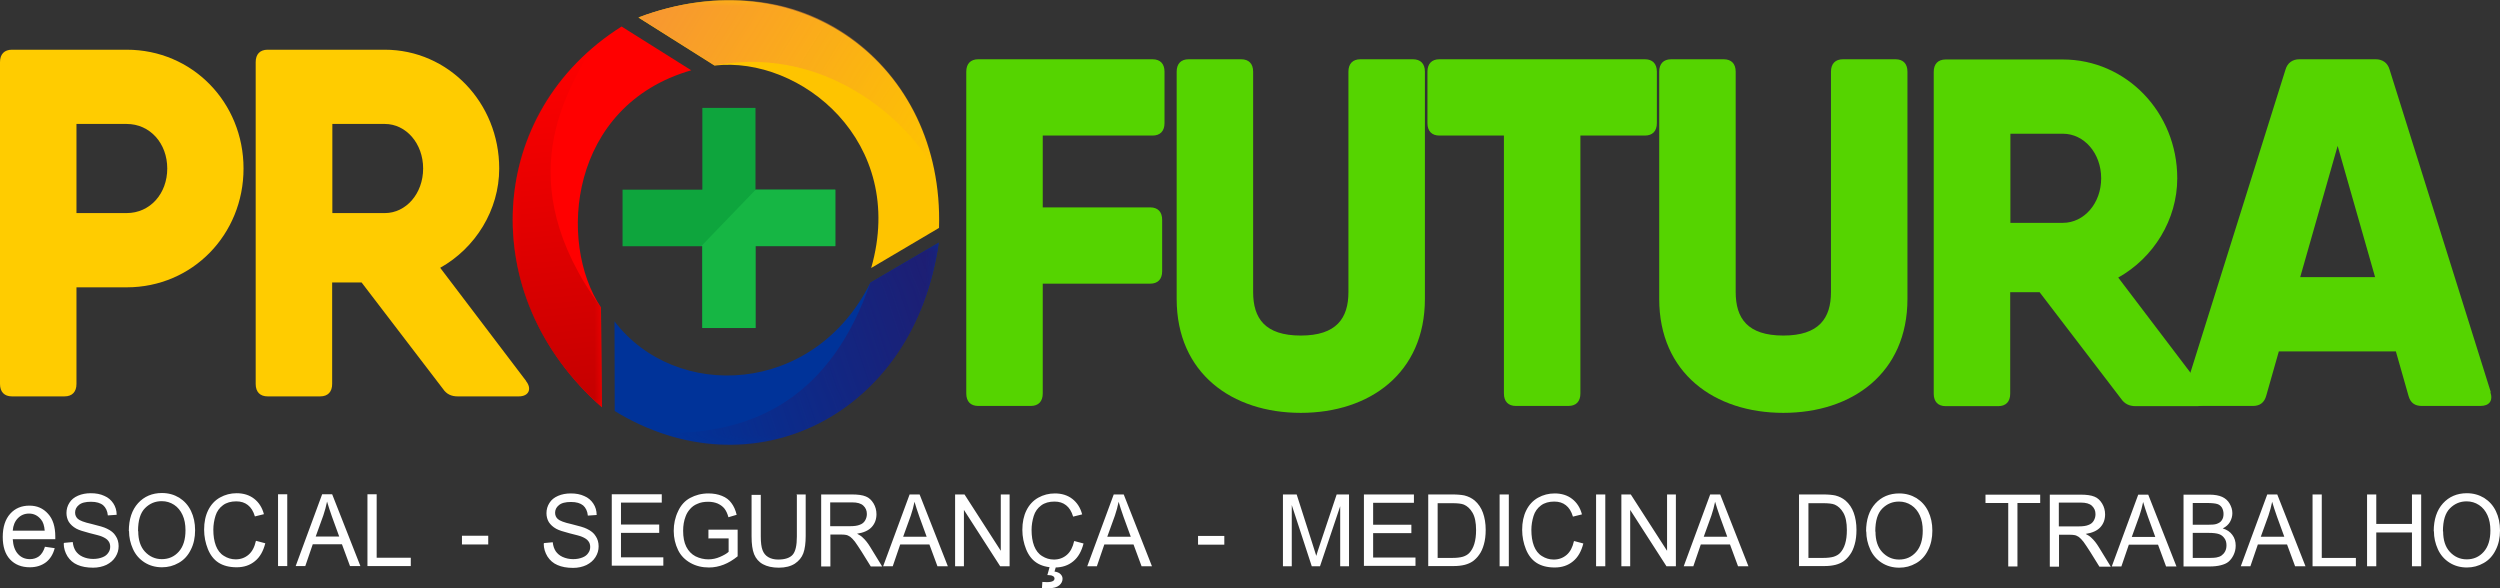
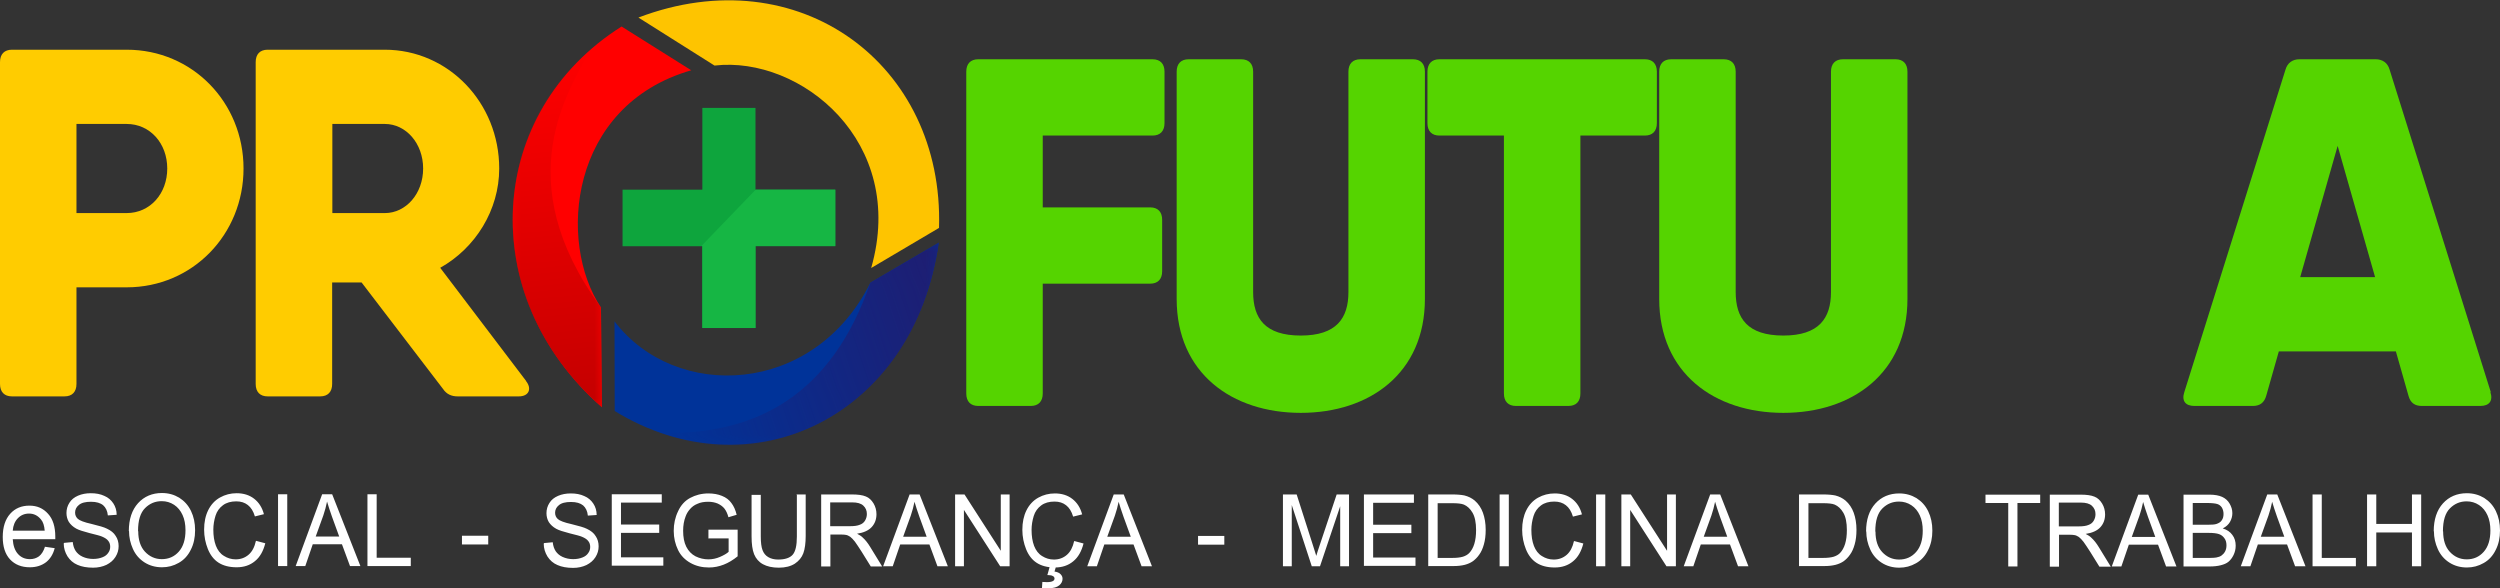
<svg xmlns="http://www.w3.org/2000/svg" width="204" height="48" viewBox="0 0 204 48" fill="none">
  <rect x="0" y="0" width="204" height="48" fill="#333333" stroke="none" />
  <g clip-path="url(#clip0_31_162)">
    <path d="M10.336 4.056H6.24H0.976C0.352 4.056 0 4.421 0 5.068V31.332C0 31.979 0.352 32.345 0.976 32.345H5.264C5.888 32.345 6.24 31.979 6.24 31.332V23.446H10.336C15.712 23.446 19.872 19.13 19.872 13.751C19.872 8.372 15.712 4.056 10.336 4.056ZM10.336 17.387H6.24V10.115H10.336C12.24 10.115 13.648 11.692 13.648 13.751C13.648 15.809 12.24 17.387 10.336 17.387Z" fill="#FFCC00" />
    <path d="M42.928 31.083L35.92 21.852C38.8 20.242 40.736 17.138 40.736 13.751C40.736 8.372 36.576 4.056 31.392 4.056H27.104H21.84C21.216 4.056 20.864 4.421 20.864 5.068V31.332C20.864 31.979 21.216 32.345 21.84 32.345H26.128C26.752 32.345 27.104 31.979 27.104 31.332V23.048H29.504L36.144 31.73C36.448 32.179 36.848 32.345 37.344 32.345H42.336C43.152 32.345 43.424 31.73 42.928 31.1V31.083ZM27.12 10.115H31.408C33.12 10.115 34.528 11.692 34.528 13.751C34.528 15.809 33.12 17.387 31.408 17.387H27.12V10.115Z" fill="#FFCC00" />
    <path d="M68.16 20.093V15.477H61.648V8.804H57.312V15.477H50.8V20.093H57.312V26.767H61.648V20.093H68.16Z" fill="#0EA53D" />
    <path fill-rule="evenodd" clip-rule="evenodd" d="M68.16 20.076V15.477H61.664L57.232 20.076H57.312V26.767H61.648V20.076H68.16Z" fill="#16B644" />
    <path fill-rule="evenodd" clip-rule="evenodd" d="M56.4 5.732L50.72 2.163C39.696 9.119 38.672 24.044 49.12 33.241L49.04 25.09C45.488 19.794 46.416 8.604 56.416 5.732H56.4Z" fill="#FF0000" />
    <mask id="mask0_31_162" style="mask-type:luminance" maskUnits="userSpaceOnUse" x="41" y="3" width="9" height="31">
      <path d="M49.264 3.89H41.648V33.407H49.264V3.89Z" fill="url(#paint0_linear_31_162)" />
    </mask>
    <g mask="url(#mask0_31_162)">
      <path fill-rule="evenodd" clip-rule="evenodd" d="M48.16 4.056C40.416 10.431 38.688 24.044 49.12 33.241L49.04 25.09C41.36 14.631 46.48 7.343 48.16 4.056Z" fill="#C40000" />
    </g>
    <path fill-rule="evenodd" clip-rule="evenodd" d="M71.088 21.869L76.624 18.598C77.04 5.218 65.152 -3.531 52.096 1.432L58.304 5.35C65.312 4.537 74.048 11.559 71.088 21.869Z" fill="#FEC400" />
    <mask id="mask1_31_162" style="mask-type:luminance" maskUnits="userSpaceOnUse" x="51" y="-1" width="26" height="16">
-       <path d="M76.544 -0.161H51.936V14.349H76.544V-0.161Z" fill="url(#paint1_linear_31_162)" />
-     </mask>
+       </mask>
    <g mask="url(#mask1_31_162)">
      <path fill-rule="evenodd" clip-rule="evenodd" d="M76.384 14.183C74.32 3.79 64.352 -3.116 52.096 1.416L58.304 5.334C68.048 3.525 74.88 10.813 76.384 14.183Z" fill="#F79533" />
    </g>
    <path fill-rule="evenodd" clip-rule="evenodd" d="M50.144 26.202L50.16 33.54C61.28 40.347 74.528 34.055 76.608 19.794L71.024 23.064C66.416 32.328 55.104 32.76 50.128 26.202H50.144Z" fill="#003399" />
    <mask id="mask2_31_162" style="mask-type:luminance" maskUnits="userSpaceOnUse" x="53" y="19" width="24" height="18">
      <path d="M76.768 19.628H53.84V36.528H76.768V19.628Z" fill="url(#paint2_linear_31_162)" />
    </mask>
    <g mask="url(#mask2_31_162)">
      <path fill-rule="evenodd" clip-rule="evenodd" d="M54 35.333C62.064 38.653 74.528 34.055 76.608 19.794L71.024 23.064C67.84 32.262 61.712 35.482 54 35.333Z" fill="#1F1D71" />
    </g>
    <path d="M94.048 11.062C94.672 11.062 95.024 10.696 95.024 10.049V5.849C95.024 5.201 94.672 4.836 94.048 4.836H85.088H79.824C79.2 4.836 78.848 5.201 78.848 5.849V32.112C78.848 32.76 79.2 33.125 79.824 33.125H84.112C84.736 33.125 85.088 32.76 85.088 32.112V23.147H93.856C94.48 23.147 94.832 22.782 94.832 22.135V17.934C94.832 17.287 94.48 16.922 93.856 16.922H85.088V11.062H94.048Z" fill="#55D400" />
    <path d="M106.144 33.689C111.76 33.689 116.272 30.452 116.272 24.392V5.849C116.272 5.201 115.92 4.836 115.296 4.836H111.008C110.384 4.836 110.032 5.201 110.032 5.849V23.828C110.032 25.97 109.056 27.381 106.144 27.381C103.216 27.381 102.256 25.97 102.256 23.828V5.849C102.256 5.201 101.904 4.836 101.28 4.836H96.992C96.368 4.836 96.016 5.201 96.016 5.849V24.392C96.016 30.452 100.528 33.689 106.144 33.689Z" fill="#55D400" />
    <path d="M134.208 4.836H128.944H117.456C116.832 4.836 116.48 5.201 116.48 5.849V10.049C116.48 10.696 116.832 11.062 117.456 11.062H122.72V32.112C122.72 32.76 123.072 33.125 123.696 33.125H127.984C128.608 33.125 128.96 32.76 128.96 32.112V11.062H134.224C134.848 11.062 135.2 10.696 135.2 10.049V5.849C135.2 5.201 134.848 4.836 134.224 4.836H134.208Z" fill="#55D400" />
    <path d="M145.52 33.689C151.136 33.689 155.648 30.452 155.648 24.392V5.849C155.648 5.201 155.296 4.836 154.672 4.836H150.384C149.76 4.836 149.408 5.201 149.408 5.849V23.828C149.408 25.97 148.432 27.381 145.52 27.381C142.592 27.381 141.632 25.97 141.632 23.828V5.849C141.632 5.201 141.28 4.836 140.656 4.836H136.368C135.744 4.836 135.392 5.201 135.392 5.849V24.392C135.392 30.452 139.904 33.689 145.52 33.689Z" fill="#55D400" />
-     <path d="M179.856 31.88L172.848 22.649C175.728 21.039 177.664 17.934 177.664 14.548C177.664 9.169 173.504 4.853 168.32 4.853H164.032H158.768C158.144 4.853 157.792 5.218 157.792 5.865V32.129C157.792 32.776 158.144 33.142 158.768 33.142H163.056C163.68 33.142 164.032 32.776 164.032 32.129V23.845H166.432L173.072 32.527C173.376 32.975 173.776 33.142 174.272 33.142H179.264C180.08 33.142 180.352 32.527 179.856 31.896V31.88ZM164.048 10.912H168.336C170.048 10.912 171.456 12.489 171.456 14.548C171.456 16.606 170.048 18.184 168.336 18.184H164.048V10.912Z" fill="#55D400" />
    <path d="M203.248 31.996L194.992 5.683C194.832 5.118 194.4 4.836 193.856 4.836H187.632C187.088 4.836 186.656 5.118 186.496 5.683L178.24 31.996C178 32.727 178.352 33.125 179.056 33.125H183.84C184.384 33.125 184.768 32.876 184.928 32.278L185.952 28.676H195.504L196.528 32.278C196.688 32.892 197.072 33.125 197.616 33.125H202.4C203.104 33.125 203.456 32.727 203.216 31.996H203.248ZM187.696 22.616L190.752 11.908L193.808 22.616H187.712H187.696Z" fill="#55D400" />
    <path d="M3.648 44.613L4.464 44.73C4.336 45.227 4.096 45.609 3.76 45.875C3.408 46.141 2.976 46.29 2.432 46.29C1.76 46.29 1.216 46.074 0.816 45.643C0.416 45.211 0.224 44.597 0.224 43.816C0.224 43.003 0.432 42.372 0.832 41.924C1.232 41.476 1.76 41.26 2.4 41.26C3.024 41.26 3.52 41.476 3.92 41.924C4.32 42.355 4.512 42.986 4.512 43.783C4.512 43.833 4.512 43.899 4.512 43.999H1.04C1.072 44.53 1.216 44.929 1.472 45.211C1.728 45.493 2.048 45.626 2.448 45.626C2.736 45.626 2.976 45.543 3.184 45.394C3.392 45.227 3.552 44.978 3.664 44.63L3.648 44.613ZM1.056 43.302H3.648C3.616 42.903 3.52 42.588 3.344 42.389C3.088 42.073 2.768 41.907 2.368 41.907C2 41.907 1.696 42.04 1.456 42.289C1.216 42.538 1.072 42.87 1.04 43.302H1.056ZM5.232 44.298L5.936 44.231C5.968 44.53 6.048 44.763 6.176 44.962C6.304 45.145 6.48 45.31 6.736 45.427C6.992 45.543 7.28 45.609 7.6 45.609C7.888 45.609 8.144 45.56 8.352 45.477C8.576 45.394 8.736 45.261 8.832 45.111C8.944 44.962 8.992 44.796 8.992 44.613C8.992 44.431 8.944 44.265 8.832 44.132C8.736 43.999 8.56 43.883 8.32 43.783C8.176 43.717 7.84 43.634 7.312 43.501C6.8 43.368 6.432 43.252 6.224 43.136C5.952 42.986 5.76 42.804 5.616 42.588C5.488 42.372 5.424 42.123 5.424 41.857C5.424 41.559 5.504 41.276 5.664 41.027C5.824 40.762 6.064 40.579 6.368 40.446C6.672 40.313 7.024 40.247 7.408 40.247C7.824 40.247 8.192 40.313 8.512 40.463C8.832 40.596 9.072 40.812 9.248 41.077C9.424 41.343 9.52 41.658 9.52 42.007L8.8 42.057C8.768 41.691 8.624 41.409 8.416 41.227C8.192 41.044 7.872 40.944 7.424 40.944C6.976 40.944 6.64 41.027 6.432 41.21C6.224 41.376 6.128 41.592 6.128 41.824C6.128 42.04 6.208 42.206 6.352 42.339C6.496 42.472 6.864 42.621 7.472 42.754C8.08 42.903 8.496 43.02 8.72 43.136C9.04 43.285 9.296 43.484 9.44 43.733C9.6 43.966 9.68 44.248 9.68 44.563C9.68 44.879 9.6 45.161 9.424 45.443C9.248 45.726 9.008 45.925 8.688 46.091C8.368 46.24 8 46.323 7.6 46.323C7.088 46.323 6.656 46.24 6.32 46.091C5.968 45.941 5.712 45.709 5.504 45.394C5.312 45.078 5.2 44.73 5.2 44.348L5.232 44.298ZM10.512 43.335C10.512 42.372 10.768 41.608 11.264 41.06C11.76 40.513 12.416 40.23 13.216 40.23C13.744 40.23 14.208 40.363 14.624 40.612C15.04 40.878 15.36 41.227 15.584 41.691C15.808 42.156 15.92 42.671 15.92 43.269C15.92 43.866 15.808 44.398 15.568 44.862C15.344 45.327 15.008 45.692 14.592 45.925C14.16 46.174 13.712 46.29 13.216 46.29C12.688 46.29 12.208 46.157 11.792 45.892C11.376 45.626 11.056 45.261 10.848 44.796C10.64 44.331 10.528 43.85 10.528 43.335H10.512ZM11.28 43.352C11.28 44.049 11.456 44.613 11.824 45.012C12.192 45.41 12.656 45.626 13.2 45.626C13.76 45.626 14.224 45.427 14.592 45.012C14.96 44.597 15.136 44.016 15.136 43.269C15.136 42.787 15.056 42.372 14.896 42.023C14.736 41.675 14.512 41.393 14.208 41.193C13.904 40.994 13.568 40.895 13.2 40.895C12.672 40.895 12.224 41.077 11.84 41.459C11.456 41.841 11.264 42.455 11.264 43.335L11.28 43.352ZM20.896 44.132L21.648 44.331C21.488 44.962 21.216 45.46 20.8 45.792C20.4 46.124 19.904 46.29 19.312 46.29C18.704 46.29 18.208 46.157 17.824 45.908C17.44 45.659 17.152 45.277 16.96 44.796C16.768 44.314 16.656 43.783 16.656 43.219C16.656 42.605 16.768 42.073 16.992 41.625C17.216 41.177 17.536 40.828 17.952 40.596C18.368 40.363 18.816 40.247 19.312 40.247C19.872 40.247 20.352 40.397 20.736 40.695C21.12 40.994 21.392 41.409 21.536 41.957L20.8 42.14C20.672 41.708 20.48 41.409 20.224 41.21C19.968 41.011 19.664 40.911 19.28 40.911C18.848 40.911 18.48 41.011 18.192 41.227C17.904 41.442 17.696 41.725 17.584 42.09C17.472 42.455 17.408 42.837 17.408 43.219C17.408 43.717 17.472 44.148 17.616 44.53C17.76 44.895 17.968 45.178 18.272 45.36C18.56 45.543 18.88 45.643 19.232 45.643C19.648 45.643 20 45.51 20.288 45.261C20.576 45.012 20.768 44.647 20.88 44.148L20.896 44.132ZM22.688 46.19V40.33H23.44V46.19H22.688ZM24.128 46.19L26.288 40.33H27.104L29.408 46.19H28.56L27.904 44.414H25.52L24.912 46.19H24.112H24.128ZM25.76 43.783H27.68L27.088 42.156C26.912 41.658 26.784 41.26 26.688 40.928C26.608 41.31 26.512 41.691 26.384 42.057L25.76 43.783ZM29.984 46.19V40.33H30.736V45.51H33.52V46.19H30H29.984ZM37.696 44.431V43.717H39.84V44.431H37.696ZM44.4 44.314L45.104 44.248C45.136 44.547 45.216 44.779 45.344 44.978C45.472 45.161 45.648 45.327 45.904 45.443C46.16 45.56 46.448 45.626 46.768 45.626C47.056 45.626 47.312 45.576 47.52 45.493C47.744 45.41 47.904 45.277 48 45.128C48.112 44.978 48.16 44.812 48.16 44.63C48.16 44.447 48.112 44.281 48 44.148C47.904 44.016 47.728 43.899 47.488 43.8C47.344 43.733 47.008 43.65 46.48 43.518C45.968 43.385 45.6 43.269 45.392 43.152C45.12 43.003 44.928 42.82 44.784 42.605C44.656 42.389 44.592 42.14 44.592 41.874C44.592 41.575 44.672 41.293 44.832 41.044C44.992 40.778 45.232 40.596 45.536 40.463C45.84 40.33 46.192 40.264 46.576 40.264C46.992 40.264 47.36 40.33 47.68 40.48C48 40.612 48.24 40.828 48.416 41.094C48.592 41.359 48.688 41.675 48.688 42.023L47.968 42.073C47.936 41.708 47.792 41.426 47.584 41.243C47.36 41.06 47.04 40.961 46.592 40.961C46.144 40.961 45.808 41.044 45.6 41.227C45.392 41.393 45.296 41.608 45.296 41.841C45.296 42.057 45.376 42.223 45.52 42.355C45.664 42.488 46.032 42.638 46.64 42.77C47.248 42.92 47.664 43.036 47.888 43.152C48.208 43.302 48.464 43.501 48.608 43.75C48.768 43.982 48.848 44.265 48.848 44.58C48.848 44.895 48.768 45.178 48.592 45.46C48.416 45.742 48.176 45.941 47.856 46.107C47.536 46.257 47.168 46.34 46.768 46.34C46.256 46.34 45.824 46.257 45.488 46.107C45.136 45.958 44.88 45.726 44.672 45.41C44.48 45.095 44.368 44.746 44.368 44.364L44.4 44.314ZM49.92 46.19V40.33H54V41.011H50.672V42.804H53.792V43.484H50.672V45.477H54.128V46.157H49.92V46.19ZM57.808 43.899V43.219H60.192V45.394C59.824 45.692 59.44 45.925 59.056 46.074C58.672 46.224 58.272 46.307 57.856 46.307C57.296 46.307 56.8 46.19 56.352 45.941C55.904 45.692 55.552 45.344 55.328 44.879C55.104 44.414 54.976 43.899 54.976 43.318C54.976 42.754 55.088 42.223 55.328 41.725C55.552 41.227 55.888 40.861 56.32 40.629C56.752 40.397 57.248 40.264 57.808 40.264C58.208 40.264 58.592 40.33 58.912 40.463C59.248 40.596 59.504 40.795 59.68 41.044C59.872 41.293 60.016 41.608 60.112 42.007L59.44 42.206C59.36 41.907 59.248 41.675 59.12 41.509C58.992 41.343 58.816 41.21 58.576 41.094C58.336 40.994 58.08 40.944 57.792 40.944C57.456 40.944 57.152 40.994 56.912 41.11C56.656 41.21 56.464 41.359 56.304 41.542C56.144 41.725 56.032 41.907 55.952 42.123C55.808 42.488 55.744 42.887 55.744 43.302C55.744 43.833 55.824 44.265 56 44.613C56.176 44.962 56.432 45.227 56.752 45.394C57.088 45.56 57.44 45.643 57.808 45.643C58.128 45.643 58.448 45.576 58.752 45.443C59.056 45.31 59.296 45.178 59.456 45.028V43.933H57.792L57.808 43.899ZM64.992 40.347H65.744V43.733C65.744 44.314 65.68 44.796 65.552 45.145C65.424 45.493 65.184 45.775 64.864 45.991C64.528 46.207 64.096 46.323 63.552 46.323C63.024 46.323 62.592 46.224 62.256 46.041C61.92 45.858 61.68 45.576 61.536 45.227C61.392 44.862 61.328 44.381 61.328 43.767V40.38H62.08V43.767C62.08 44.281 62.128 44.647 62.224 44.895C62.32 45.145 62.464 45.327 62.688 45.46C62.912 45.593 63.184 45.659 63.504 45.659C64.048 45.659 64.448 45.526 64.672 45.277C64.912 45.012 65.024 44.514 65.024 43.783V40.397L64.992 40.347ZM67.008 46.207V40.347H69.504C70 40.347 70.384 40.397 70.656 40.513C70.912 40.612 71.12 40.812 71.28 41.077C71.44 41.343 71.52 41.642 71.52 41.957C71.52 42.372 71.392 42.721 71.136 43.003C70.88 43.285 70.48 43.468 69.936 43.551C70.128 43.65 70.288 43.75 70.384 43.85C70.608 44.049 70.816 44.314 71.008 44.63L71.984 46.224H71.056L70.304 45.012C70.08 44.663 69.904 44.398 69.76 44.198C69.616 44.016 69.488 43.883 69.376 43.8C69.264 43.733 69.152 43.667 69.04 43.65C68.96 43.634 68.816 43.617 68.624 43.617H67.76V46.224H67.008V46.207ZM67.76 42.937H69.36C69.696 42.937 69.968 42.903 70.16 42.82C70.352 42.754 70.496 42.638 70.592 42.472C70.688 42.306 70.736 42.14 70.736 41.94C70.736 41.658 70.64 41.442 70.448 41.26C70.256 41.077 69.952 40.994 69.536 40.994H67.744V42.937H67.76ZM72.064 46.207L74.224 40.347H75.04L77.344 46.207H76.496L75.84 44.431H73.456L72.848 46.207H72.048H72.064ZM73.696 43.8H75.616L75.024 42.173C74.848 41.675 74.72 41.276 74.624 40.944C74.544 41.326 74.448 41.708 74.32 42.073L73.696 43.8ZM77.936 46.207V40.347H78.704L81.664 44.945V40.347H82.384V46.207H81.616L78.656 41.608V46.207H77.936ZM87.664 44.148L88.416 44.348C88.256 44.978 87.984 45.477 87.568 45.809C87.168 46.141 86.672 46.307 86.08 46.307C85.472 46.307 84.976 46.174 84.592 45.925C84.208 45.676 83.92 45.294 83.728 44.812C83.536 44.331 83.424 43.8 83.424 43.235C83.424 42.621 83.536 42.09 83.76 41.642C83.984 41.193 84.304 40.845 84.72 40.612C85.136 40.38 85.584 40.264 86.08 40.264C86.64 40.264 87.12 40.413 87.504 40.712C87.888 41.011 88.16 41.426 88.304 41.974L87.568 42.156C87.44 41.725 87.248 41.426 86.992 41.227C86.736 41.027 86.432 40.928 86.048 40.928C85.616 40.928 85.248 41.027 84.96 41.243C84.672 41.459 84.464 41.741 84.352 42.106C84.24 42.472 84.176 42.853 84.176 43.235C84.176 43.733 84.24 44.165 84.384 44.547C84.528 44.912 84.736 45.194 85.04 45.377C85.328 45.56 85.648 45.659 86 45.659C86.416 45.659 86.768 45.526 87.056 45.277C87.344 45.028 87.536 44.663 87.648 44.165L87.664 44.148ZM85.472 46.904L85.664 46.207H86.176L86.048 46.639C86.272 46.672 86.432 46.738 86.544 46.855C86.656 46.971 86.704 47.087 86.704 47.236C86.704 47.435 86.608 47.618 86.432 47.768C86.24 47.917 85.968 48 85.584 48C85.376 48 85.184 48 85.024 48L85.056 47.485C85.216 47.485 85.344 47.502 85.424 47.502C85.664 47.502 85.84 47.469 85.936 47.402C86.016 47.352 86.048 47.286 86.048 47.203C86.048 47.153 86.032 47.12 86 47.07C85.968 47.037 85.92 47.004 85.84 46.971C85.76 46.938 85.632 46.938 85.44 46.921L85.472 46.904ZM88.72 46.207L90.88 40.347H91.696L94 46.207H93.152L92.496 44.431H90.112L89.504 46.207H88.704H88.72ZM90.352 43.8H92.272L91.68 42.173C91.504 41.675 91.376 41.276 91.28 40.944C91.2 41.326 91.104 41.708 90.976 42.073L90.352 43.8ZM97.76 44.447V43.733H99.904V44.447H97.76ZM104.688 46.207V40.347H105.808L107.136 44.497C107.264 44.879 107.344 45.178 107.408 45.36C107.472 45.145 107.568 44.829 107.712 44.414L109.072 40.347H110.08V46.207H109.36V41.31L107.712 46.207H107.04L105.408 41.21V46.207H104.688ZM111.296 46.207V40.347H115.376V41.027H112.048V42.82H115.168V43.501H112.048V45.493H115.504V46.174H111.296V46.207ZM116.544 46.207V40.347H118.496C118.928 40.347 119.264 40.38 119.504 40.43C119.824 40.513 120.096 40.645 120.336 40.845C120.64 41.11 120.864 41.442 121.008 41.841C121.152 42.239 121.232 42.704 121.232 43.235C121.232 43.684 121.184 44.082 121.088 44.414C120.992 44.763 120.864 45.045 120.704 45.261C120.544 45.493 120.368 45.659 120.192 45.792C120 45.925 119.776 46.024 119.52 46.091C119.248 46.157 118.96 46.19 118.608 46.19H116.576L116.544 46.207ZM117.296 45.526H118.496C118.864 45.526 119.152 45.493 119.376 45.427C119.584 45.36 119.76 45.261 119.888 45.128C120.064 44.945 120.208 44.696 120.304 44.381C120.4 44.065 120.448 43.7 120.448 43.252C120.448 42.638 120.352 42.173 120.16 41.841C119.968 41.509 119.728 41.293 119.456 41.177C119.264 41.094 118.928 41.06 118.496 41.06H117.312V45.543L117.296 45.526ZM122.368 46.207V40.347H123.12V46.207H122.368ZM128.448 44.148L129.2 44.348C129.04 44.978 128.768 45.477 128.352 45.809C127.952 46.141 127.456 46.307 126.864 46.307C126.256 46.307 125.76 46.174 125.376 45.925C124.992 45.676 124.704 45.294 124.512 44.812C124.32 44.331 124.208 43.8 124.208 43.235C124.208 42.621 124.32 42.09 124.544 41.642C124.768 41.193 125.088 40.845 125.504 40.612C125.92 40.38 126.368 40.264 126.864 40.264C127.424 40.264 127.904 40.413 128.288 40.712C128.672 41.011 128.944 41.426 129.088 41.974L128.352 42.156C128.224 41.725 128.032 41.426 127.776 41.227C127.52 41.027 127.216 40.928 126.832 40.928C126.4 40.928 126.032 41.027 125.744 41.243C125.456 41.459 125.248 41.741 125.136 42.106C125.024 42.472 124.96 42.853 124.96 43.235C124.96 43.733 125.024 44.165 125.168 44.547C125.312 44.912 125.52 45.194 125.824 45.377C126.112 45.56 126.432 45.659 126.784 45.659C127.2 45.659 127.552 45.526 127.84 45.277C128.128 45.028 128.32 44.663 128.432 44.165L128.448 44.148ZM130.24 46.207V40.347H130.992V46.207H130.24ZM132.304 46.207V40.347H133.072L136.032 44.945V40.347H136.752V46.207H135.984L133.024 41.608V46.207H132.304ZM137.392 46.207L139.552 40.347H140.368L142.672 46.207H141.824L141.168 44.431H138.784L138.176 46.207H137.376H137.392ZM139.024 43.8H140.944L140.352 42.173C140.176 41.675 140.048 41.276 139.952 40.944C139.872 41.326 139.776 41.708 139.648 42.073L139.024 43.8ZM146.8 46.207V40.347H148.752C149.184 40.347 149.52 40.38 149.76 40.43C150.08 40.513 150.352 40.645 150.592 40.845C150.896 41.11 151.12 41.442 151.264 41.841C151.408 42.239 151.488 42.704 151.488 43.235C151.488 43.684 151.44 44.082 151.344 44.414C151.248 44.763 151.12 45.045 150.96 45.261C150.8 45.493 150.624 45.659 150.448 45.792C150.256 45.925 150.032 46.024 149.776 46.091C149.504 46.157 149.216 46.19 148.864 46.19H146.832L146.8 46.207ZM147.552 45.526H148.752C149.12 45.526 149.408 45.493 149.632 45.427C149.84 45.36 150.016 45.261 150.144 45.128C150.32 44.945 150.464 44.696 150.56 44.381C150.656 44.065 150.704 43.7 150.704 43.252C150.704 42.638 150.608 42.173 150.416 41.841C150.224 41.509 149.984 41.293 149.712 41.177C149.52 41.094 149.184 41.06 148.752 41.06H147.568V45.543L147.552 45.526ZM152.272 43.368C152.272 42.405 152.528 41.642 153.024 41.094C153.52 40.546 154.176 40.264 154.976 40.264C155.504 40.264 155.968 40.397 156.384 40.645C156.8 40.911 157.12 41.26 157.344 41.725C157.568 42.189 157.68 42.704 157.68 43.302C157.68 43.899 157.568 44.431 157.328 44.895C157.104 45.36 156.768 45.726 156.352 45.958C155.92 46.207 155.472 46.323 154.976 46.323C154.448 46.323 153.968 46.19 153.552 45.925C153.136 45.659 152.816 45.294 152.608 44.829C152.4 44.364 152.288 43.883 152.288 43.368H152.272ZM153.04 43.385C153.04 44.082 153.216 44.647 153.584 45.045C153.952 45.443 154.416 45.659 154.96 45.659C155.52 45.659 155.984 45.46 156.352 45.045C156.72 44.63 156.896 44.049 156.896 43.302C156.896 42.82 156.816 42.405 156.656 42.057C156.496 41.708 156.272 41.426 155.968 41.227C155.664 41.027 155.328 40.928 154.96 40.928C154.432 40.928 153.984 41.11 153.6 41.492C153.216 41.874 153.024 42.488 153.024 43.368L153.04 43.385ZM163.872 46.224V41.044H162.016V40.363H166.48V41.044H164.624V46.224H163.872ZM167.264 46.224V40.363H169.76C170.256 40.363 170.64 40.413 170.912 40.529C171.168 40.629 171.376 40.828 171.536 41.094C171.696 41.359 171.776 41.658 171.776 41.974C171.776 42.389 171.648 42.737 171.392 43.02C171.136 43.302 170.736 43.484 170.192 43.567C170.384 43.667 170.544 43.767 170.64 43.866C170.864 44.065 171.072 44.331 171.264 44.647L172.24 46.24H171.312L170.56 45.028C170.336 44.68 170.16 44.414 170.016 44.215C169.872 44.032 169.744 43.899 169.632 43.816C169.52 43.75 169.408 43.684 169.296 43.667C169.216 43.65 169.072 43.634 168.88 43.634H168.016V46.24H167.264V46.224ZM168.016 42.953H169.616C169.952 42.953 170.224 42.92 170.416 42.837C170.608 42.77 170.752 42.654 170.848 42.488C170.944 42.322 170.992 42.156 170.992 41.957C170.992 41.675 170.896 41.459 170.704 41.276C170.512 41.094 170.208 41.011 169.792 41.011H168V42.953H168.016ZM172.32 46.224L174.48 40.363H175.296L177.6 46.224H176.752L176.096 44.447H173.712L173.104 46.224H172.304H172.32ZM173.952 43.816H175.872L175.28 42.189C175.104 41.691 174.976 41.293 174.88 40.961C174.8 41.343 174.704 41.725 174.576 42.09L173.952 43.816ZM178.176 46.224V40.363H180.288C180.72 40.363 181.072 40.43 181.328 40.546C181.584 40.662 181.792 40.845 181.936 41.094C182.08 41.343 182.16 41.592 182.16 41.874C182.16 42.123 182.096 42.355 181.968 42.588C181.84 42.804 181.648 42.986 181.376 43.119C181.712 43.219 181.984 43.401 182.16 43.65C182.352 43.899 182.432 44.198 182.432 44.53C182.432 44.812 182.368 45.062 182.256 45.294C182.144 45.526 182 45.709 181.84 45.842C181.68 45.975 181.472 46.058 181.216 46.124C180.96 46.19 180.656 46.224 180.304 46.224H178.144H178.176ZM178.928 42.82H180.144C180.48 42.82 180.72 42.804 180.864 42.754C181.056 42.688 181.2 42.605 181.296 42.455C181.392 42.322 181.44 42.156 181.44 41.94C181.44 41.741 181.392 41.575 181.312 41.426C181.216 41.276 181.088 41.177 180.928 41.127C180.768 41.077 180.48 41.044 180.064 41.044H178.928V42.82ZM178.928 45.526H180.336C180.576 45.526 180.752 45.51 180.848 45.493C181.024 45.46 181.168 45.41 181.28 45.327C181.392 45.244 181.488 45.145 181.568 44.995C181.648 44.846 181.68 44.68 181.68 44.497C181.68 44.281 181.632 44.082 181.52 43.933C181.408 43.767 181.264 43.65 181.072 43.584C180.88 43.518 180.608 43.484 180.24 43.484H178.928V45.51V45.526ZM182.848 46.207L185.008 40.347H185.824L188.128 46.207H187.28L186.624 44.431H184.24L183.632 46.207H182.832H182.848ZM184.48 43.8H186.4L185.808 42.173C185.632 41.675 185.504 41.276 185.408 40.944C185.328 41.326 185.232 41.708 185.104 42.073L184.48 43.8ZM188.704 46.207V40.347H189.456V45.526H192.24V46.207H188.72H188.704ZM193.152 46.207V40.347H193.904V42.754H196.816V40.347H197.568V46.207H196.816V43.451H193.904V46.207H193.152ZM198.592 43.352C198.592 42.389 198.848 41.625 199.344 41.077C199.84 40.529 200.496 40.247 201.296 40.247C201.824 40.247 202.288 40.38 202.704 40.629C203.12 40.895 203.44 41.243 203.664 41.708C203.888 42.173 204 42.688 204 43.285C204 43.883 203.888 44.414 203.648 44.879C203.424 45.344 203.088 45.709 202.672 45.941C202.24 46.19 201.792 46.307 201.296 46.307C200.768 46.307 200.288 46.174 199.872 45.908C199.456 45.643 199.136 45.277 198.928 44.812C198.72 44.348 198.608 43.866 198.608 43.352H198.592ZM199.36 43.368C199.36 44.065 199.536 44.63 199.904 45.028C200.272 45.427 200.736 45.643 201.28 45.643C201.84 45.643 202.304 45.443 202.672 45.028C203.04 44.613 203.216 44.032 203.216 43.285C203.216 42.804 203.136 42.389 202.976 42.04C202.816 41.691 202.592 41.409 202.288 41.21C201.984 41.011 201.648 40.911 201.28 40.911C200.752 40.911 200.304 41.094 199.92 41.476C199.536 41.857 199.344 42.472 199.344 43.352L199.36 43.368Z" fill="white" />
  </g>
  <defs>
    <linearGradient id="paint0_linear_31_162" x1="46.822" y1="33.175" x2="43.896" y2="4.152" gradientUnits="userSpaceOnUse">
      <stop stop-color="white" />
      <stop offset="1" stop-color="white" stop-opacity="0" />
    </linearGradient>
    <linearGradient id="paint1_linear_31_162" x1="52.517" y1="-0.686" x2="76.448" y2="14.078" gradientUnits="userSpaceOnUse">
      <stop stop-color="white" />
      <stop offset="1" stop-color="white" stop-opacity="0" />
    </linearGradient>
    <linearGradient id="paint2_linear_31_162" x1="77.861" y1="23.405" x2="52.551" y2="32.162" gradientUnits="userSpaceOnUse">
      <stop stop-color="white" />
      <stop offset="1" stop-color="white" stop-opacity="0" />
    </linearGradient>
    <clipPath id="clip0_31_162">
      <rect width="204" height="48" fill="white" />
    </clipPath>
  </defs>
</svg>